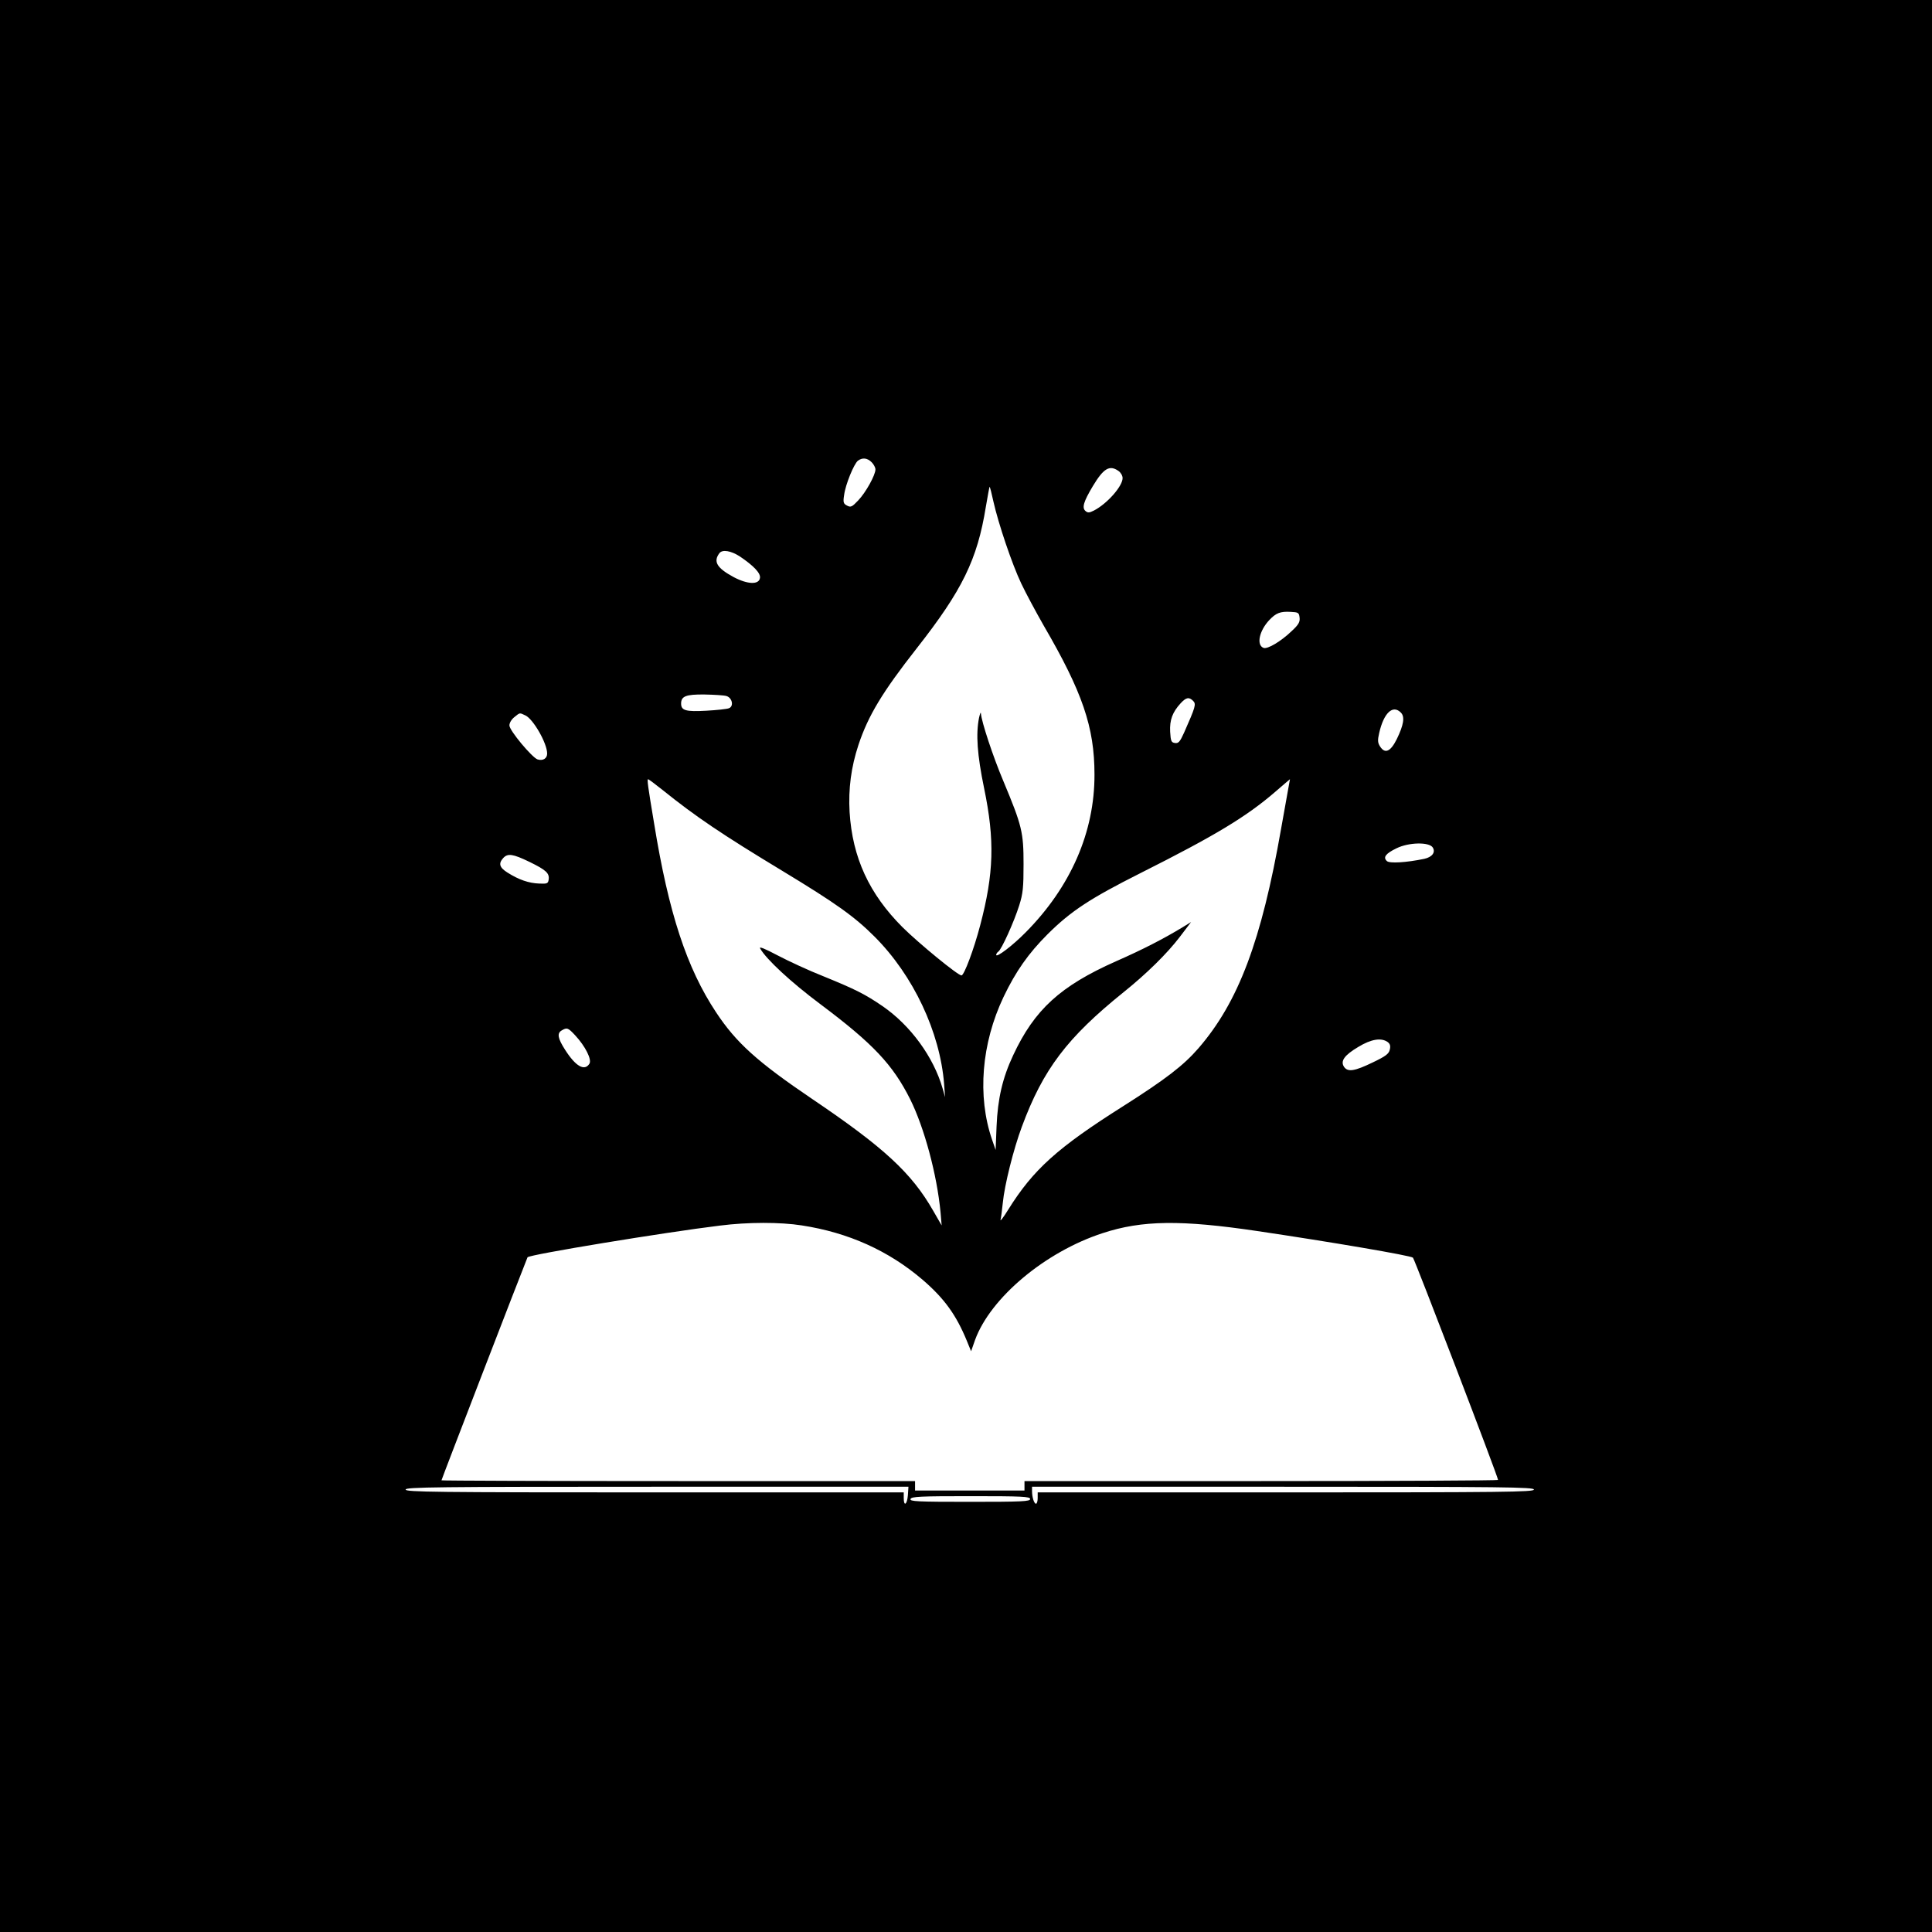
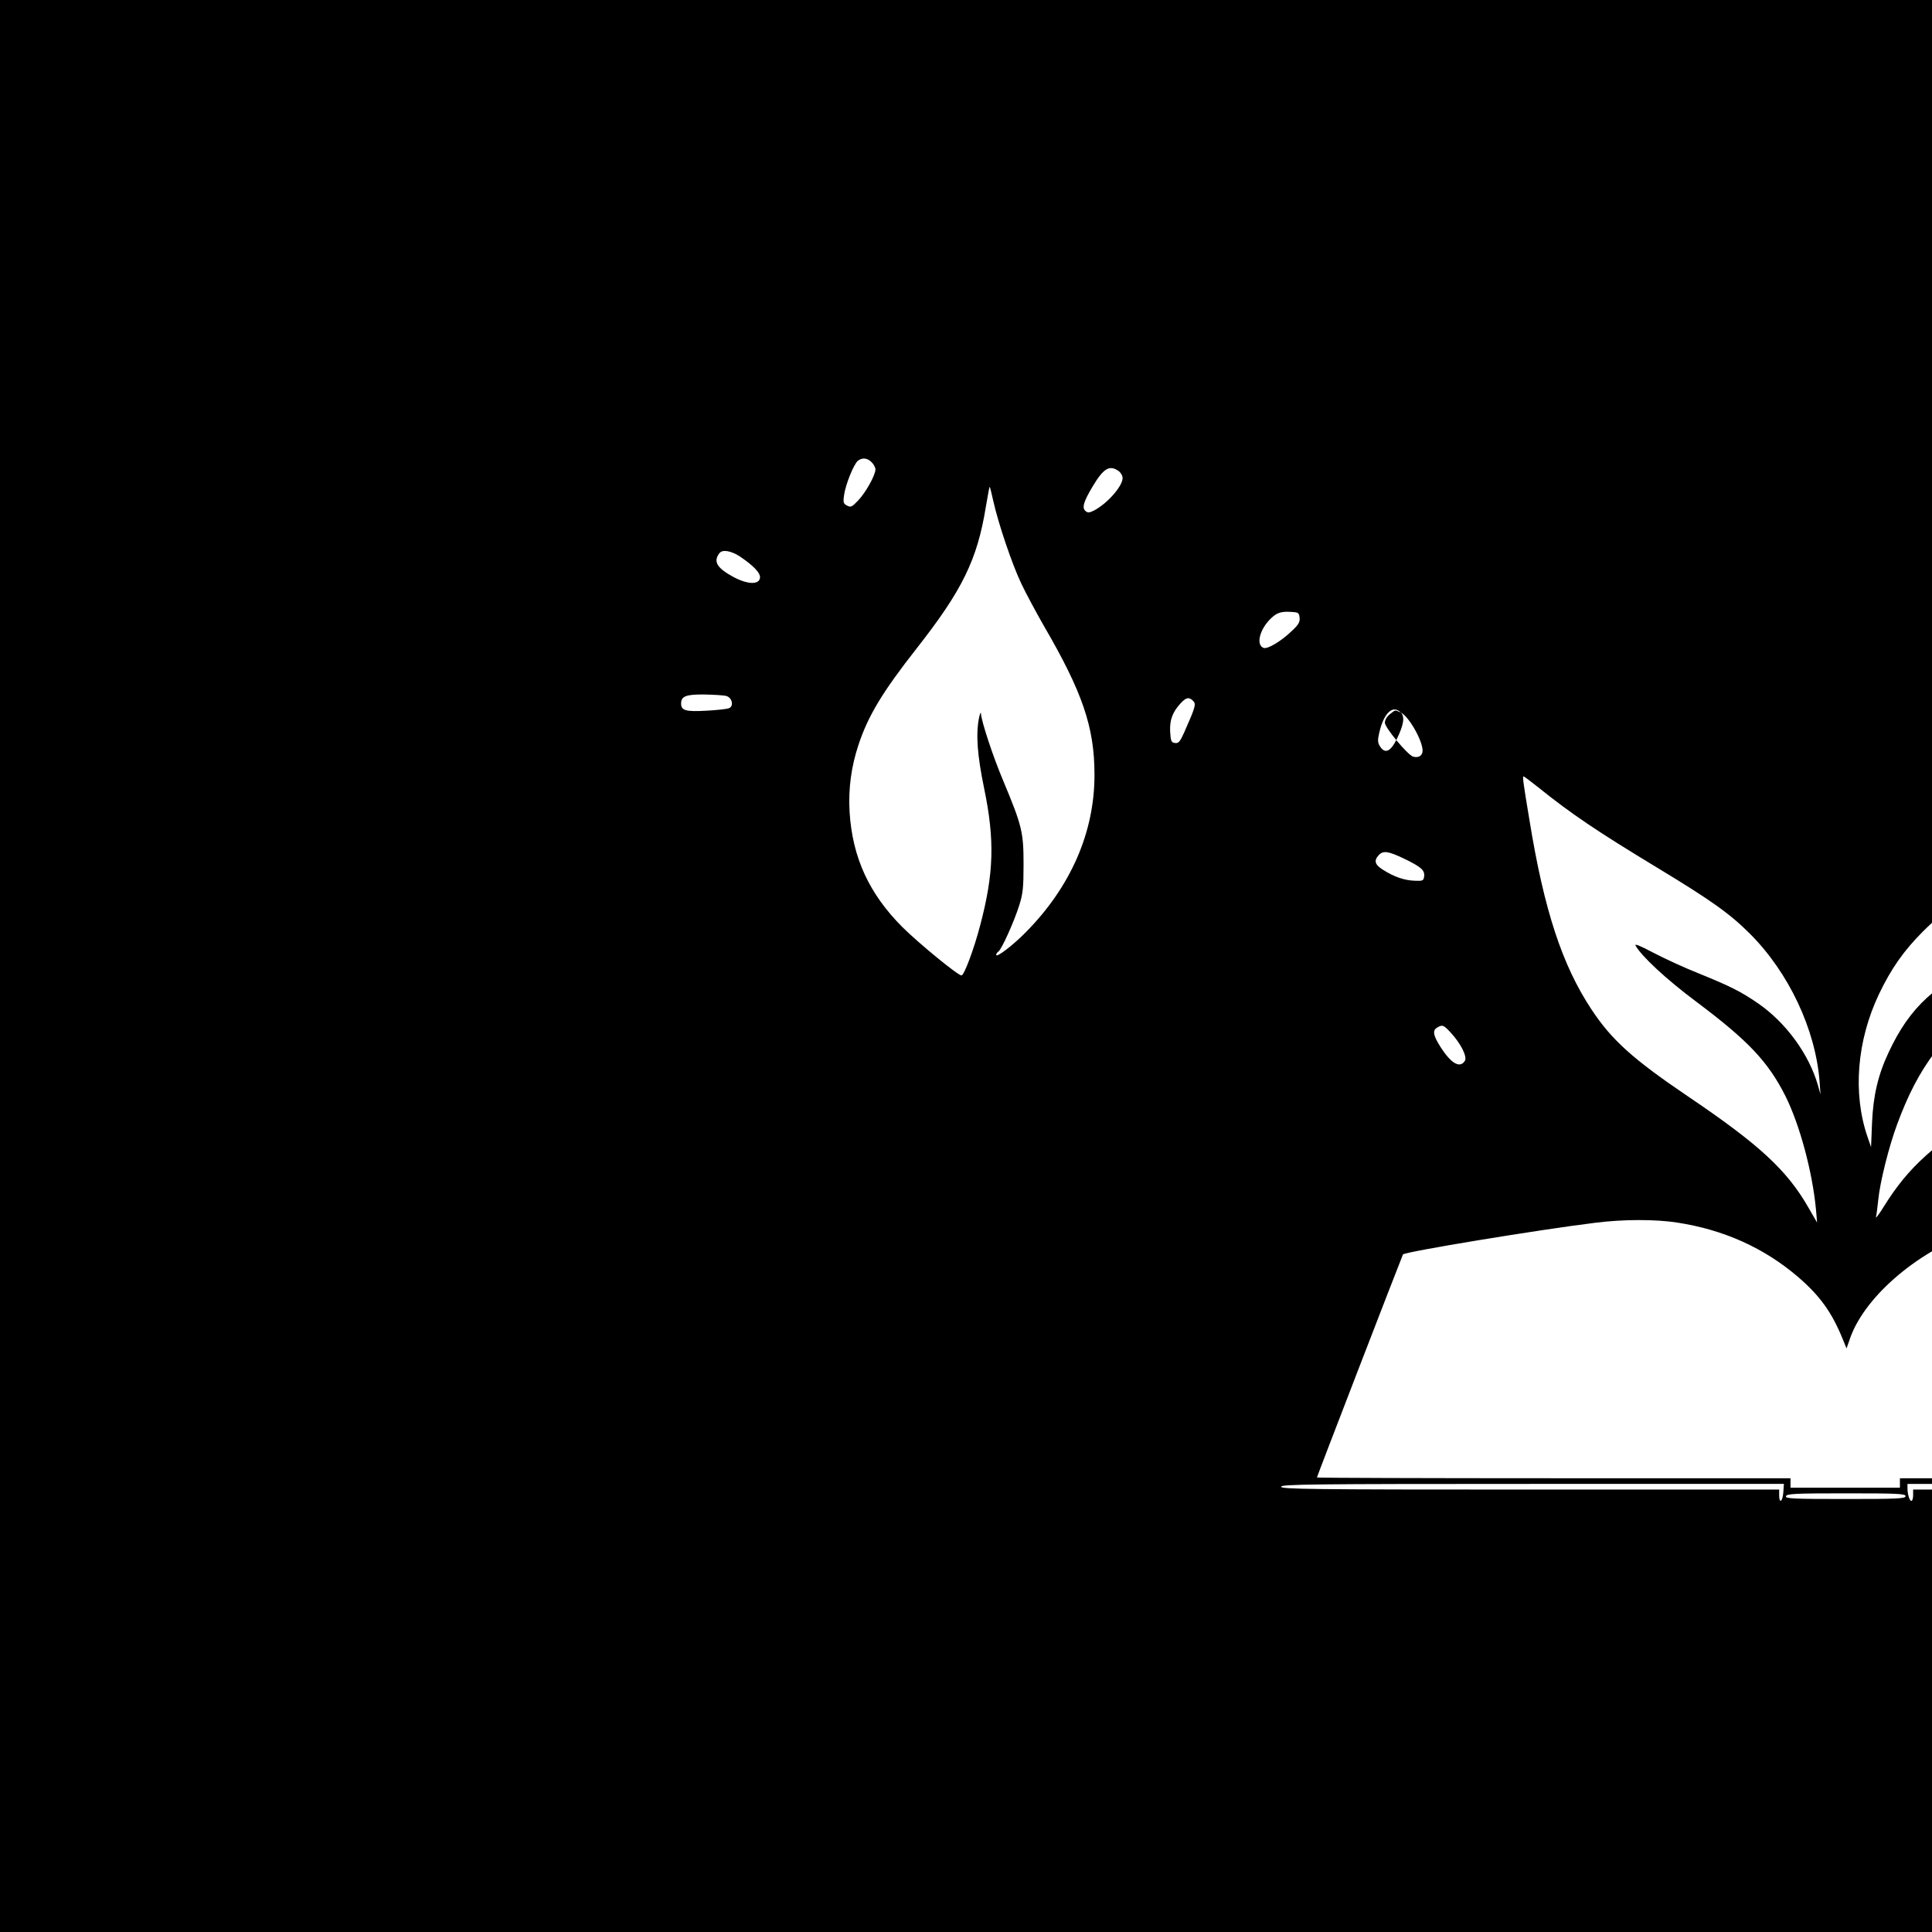
<svg xmlns="http://www.w3.org/2000/svg" version="1.0" width="1024pt" height="1024pt" viewBox="0 0 1024 1024" preserveAspectRatio="xMidYMid meet">
  <g transform="translate(0,1024) scale(0.1,-0.1)" fill="#000000" stroke="none">
-     <path d="M0 5120 l0 -5120 5120 0 5120 0 0 5120 0 5120 -5120 0 -5120 0 0 -5120z m4620 2670 c11 -11 20 -28 20 -38 0 -30 -51 -122 -91 -164 -33 -35 -40 -38 -59 -28 -20 10 -22 18 -16 56 7 56 52 165 73 182 24 18 50 15 73 -8z m1308 -46 c12 -8 22 -25 22 -38 0 -43 -82 -136 -152 -172 -24 -12 -32 -13 -44 -3 -21 17 -11 50 38 132 57 95 89 114 136 81z m-663 -161 c27 -120 99 -333 148 -436 24 -51 78 -151 119 -223 205 -352 269 -538 269 -789 1 -305 -126 -596 -365 -837 -69 -70 -156 -136 -156 -119 0 5 5 13 11 17 17 10 84 159 111 245 20 63 23 95 23 219 0 169 -8 203 -107 440 -55 130 -116 315 -119 359 -1 9 -5 -2 -10 -24 -17 -86 -10 -194 27 -373 57 -275 52 -451 -21 -727 -33 -126 -85 -265 -99 -265 -19 0 -225 169 -312 255 -177 177 -266 369 -281 611 -7 123 8 238 47 356 52 156 127 280 309 512 241 307 321 470 366 749 10 59 19 107 20 107 2 0 11 -35 20 -77z m-1344 -292 c74 -50 111 -89 107 -114 -5 -37 -65 -35 -139 4 -89 48 -110 82 -76 127 16 21 61 13 108 -17z m2967 -324 c3 -23 -5 -38 -42 -72 -56 -54 -128 -97 -149 -89 -39 15 -23 91 31 148 35 37 58 46 112 43 41 -2 45 -4 48 -30z m-3038 -416 c31 -9 41 -55 13 -65 -10 -4 -64 -10 -120 -13 -108 -6 -133 1 -133 38 0 39 26 49 123 48 51 -1 103 -4 117 -8z m2474 -26 c17 -17 12 -32 -48 -168 -22 -49 -30 -58 -49 -55 -19 3 -22 10 -25 60 -3 62 12 103 56 151 29 31 44 34 66 12z m1101 -62 c22 -22 15 -65 -22 -141 -33 -66 -62 -79 -88 -39 -13 20 -14 33 -5 72 24 106 72 152 115 108z m-4640 -15 c41 -19 115 -147 115 -202 0 -26 -22 -40 -51 -31 -29 10 -149 153 -149 180 0 14 11 32 26 44 31 25 27 24 59 9z m728 -396 c174 -140 313 -234 634 -428 284 -172 382 -242 488 -348 206 -206 347 -506 369 -781 l5 -70 -13 46 c-48 167 -170 334 -318 436 -92 63 -143 89 -315 159 -76 30 -184 80 -241 110 -70 37 -100 49 -93 37 31 -56 162 -178 320 -296 279 -209 383 -320 475 -503 75 -151 142 -399 161 -599 l6 -70 -45 78 c-115 201 -262 336 -641 592 -291 197 -403 298 -510 460 -155 234 -251 526 -328 1000 -34 203 -38 235 -32 235 3 0 38 -26 78 -58z m3321 41 c-2 -10 -22 -121 -44 -246 -104 -594 -226 -918 -438 -1163 -78 -90 -172 -163 -399 -307 -348 -220 -476 -335 -609 -548 -25 -41 -44 -65 -41 -54 3 11 8 51 12 89 9 95 57 286 101 404 113 305 240 472 539 713 121 97 231 205 298 293 l60 79 -44 -27 c-102 -62 -213 -119 -354 -181 -295 -131 -432 -256 -545 -498 -56 -119 -82 -230 -88 -377 l-5 -125 -19 55 c-79 230 -56 510 61 756 65 136 132 231 234 333 124 123 225 189 491 323 396 199 562 299 716 432 41 36 76 65 77 66 0 0 -1 -8 -3 -17z m760 -345 c16 -26 -4 -51 -45 -60 -96 -20 -184 -25 -198 -12 -22 20 -7 40 51 68 65 32 173 34 192 4z m-4788 -76 c88 -43 107 -60 102 -94 -3 -21 -8 -23 -51 -21 -54 2 -107 20 -167 58 -43 27 -49 48 -23 77 24 26 50 23 139 -20z m243 -920 c53 -57 89 -128 75 -150 -26 -41 -73 -14 -129 74 -39 61 -44 88 -17 103 27 16 33 14 71 -27z m4306 -35 c13 -10 16 -21 11 -41 -5 -22 -23 -35 -90 -67 -97 -47 -132 -52 -152 -24 -21 31 1 62 75 106 69 42 122 50 156 26z m-3105 -972 c247 -38 460 -134 640 -288 115 -99 178 -186 235 -325 l22 -54 21 60 c82 224 372 467 676 566 209 69 417 71 821 11 385 -57 814 -130 824 -141 10 -11 451 -1161 451 -1178 0 -3 -565 -6 -1255 -6 l-1255 0 0 -25 0 -25 -290 0 -290 0 0 25 0 25 -1255 0 c-690 0 -1255 2 -1255 4 0 5 428 1114 456 1182 6 14 731 133 1019 168 149 19 320 19 435 1z m562 -1430 c-4 -50 -22 -62 -22 -15 l0 30 -1320 0 c-1167 0 -1320 2 -1320 15 0 13 155 15 1333 15 l1332 0 -3 -45z m3318 30 c0 -13 -153 -15 -1315 -15 l-1315 0 0 -30 c0 -16 -4 -30 -9 -30 -10 0 -21 34 -21 68 l0 22 1330 0 c1176 0 1330 -2 1330 -15z m-2670 -50 c0 -13 -42 -15 -320 -15 -280 0 -319 2 -314 15 5 13 50 15 320 15 272 0 314 -2 314 -15z" />
+     <path d="M0 5120 l0 -5120 5120 0 5120 0 0 5120 0 5120 -5120 0 -5120 0 0 -5120z m4620 2670 c11 -11 20 -28 20 -38 0 -30 -51 -122 -91 -164 -33 -35 -40 -38 -59 -28 -20 10 -22 18 -16 56 7 56 52 165 73 182 24 18 50 15 73 -8z m1308 -46 c12 -8 22 -25 22 -38 0 -43 -82 -136 -152 -172 -24 -12 -32 -13 -44 -3 -21 17 -11 50 38 132 57 95 89 114 136 81z m-663 -161 c27 -120 99 -333 148 -436 24 -51 78 -151 119 -223 205 -352 269 -538 269 -789 1 -305 -126 -596 -365 -837 -69 -70 -156 -136 -156 -119 0 5 5 13 11 17 17 10 84 159 111 245 20 63 23 95 23 219 0 169 -8 203 -107 440 -55 130 -116 315 -119 359 -1 9 -5 -2 -10 -24 -17 -86 -10 -194 27 -373 57 -275 52 -451 -21 -727 -33 -126 -85 -265 -99 -265 -19 0 -225 169 -312 255 -177 177 -266 369 -281 611 -7 123 8 238 47 356 52 156 127 280 309 512 241 307 321 470 366 749 10 59 19 107 20 107 2 0 11 -35 20 -77z m-1344 -292 c74 -50 111 -89 107 -114 -5 -37 -65 -35 -139 4 -89 48 -110 82 -76 127 16 21 61 13 108 -17z m2967 -324 c3 -23 -5 -38 -42 -72 -56 -54 -128 -97 -149 -89 -39 15 -23 91 31 148 35 37 58 46 112 43 41 -2 45 -4 48 -30z m-3038 -416 c31 -9 41 -55 13 -65 -10 -4 -64 -10 -120 -13 -108 -6 -133 1 -133 38 0 39 26 49 123 48 51 -1 103 -4 117 -8z m2474 -26 c17 -17 12 -32 -48 -168 -22 -49 -30 -58 -49 -55 -19 3 -22 10 -25 60 -3 62 12 103 56 151 29 31 44 34 66 12z m1101 -62 c22 -22 15 -65 -22 -141 -33 -66 -62 -79 -88 -39 -13 20 -14 33 -5 72 24 106 72 152 115 108z c41 -19 115 -147 115 -202 0 -26 -22 -40 -51 -31 -29 10 -149 153 -149 180 0 14 11 32 26 44 31 25 27 24 59 9z m728 -396 c174 -140 313 -234 634 -428 284 -172 382 -242 488 -348 206 -206 347 -506 369 -781 l5 -70 -13 46 c-48 167 -170 334 -318 436 -92 63 -143 89 -315 159 -76 30 -184 80 -241 110 -70 37 -100 49 -93 37 31 -56 162 -178 320 -296 279 -209 383 -320 475 -503 75 -151 142 -399 161 -599 l6 -70 -45 78 c-115 201 -262 336 -641 592 -291 197 -403 298 -510 460 -155 234 -251 526 -328 1000 -34 203 -38 235 -32 235 3 0 38 -26 78 -58z m3321 41 c-2 -10 -22 -121 -44 -246 -104 -594 -226 -918 -438 -1163 -78 -90 -172 -163 -399 -307 -348 -220 -476 -335 -609 -548 -25 -41 -44 -65 -41 -54 3 11 8 51 12 89 9 95 57 286 101 404 113 305 240 472 539 713 121 97 231 205 298 293 l60 79 -44 -27 c-102 -62 -213 -119 -354 -181 -295 -131 -432 -256 -545 -498 -56 -119 -82 -230 -88 -377 l-5 -125 -19 55 c-79 230 -56 510 61 756 65 136 132 231 234 333 124 123 225 189 491 323 396 199 562 299 716 432 41 36 76 65 77 66 0 0 -1 -8 -3 -17z m760 -345 c16 -26 -4 -51 -45 -60 -96 -20 -184 -25 -198 -12 -22 20 -7 40 51 68 65 32 173 34 192 4z m-4788 -76 c88 -43 107 -60 102 -94 -3 -21 -8 -23 -51 -21 -54 2 -107 20 -167 58 -43 27 -49 48 -23 77 24 26 50 23 139 -20z m243 -920 c53 -57 89 -128 75 -150 -26 -41 -73 -14 -129 74 -39 61 -44 88 -17 103 27 16 33 14 71 -27z m4306 -35 c13 -10 16 -21 11 -41 -5 -22 -23 -35 -90 -67 -97 -47 -132 -52 -152 -24 -21 31 1 62 75 106 69 42 122 50 156 26z m-3105 -972 c247 -38 460 -134 640 -288 115 -99 178 -186 235 -325 l22 -54 21 60 c82 224 372 467 676 566 209 69 417 71 821 11 385 -57 814 -130 824 -141 10 -11 451 -1161 451 -1178 0 -3 -565 -6 -1255 -6 l-1255 0 0 -25 0 -25 -290 0 -290 0 0 25 0 25 -1255 0 c-690 0 -1255 2 -1255 4 0 5 428 1114 456 1182 6 14 731 133 1019 168 149 19 320 19 435 1z m562 -1430 c-4 -50 -22 -62 -22 -15 l0 30 -1320 0 c-1167 0 -1320 2 -1320 15 0 13 155 15 1333 15 l1332 0 -3 -45z m3318 30 c0 -13 -153 -15 -1315 -15 l-1315 0 0 -30 c0 -16 -4 -30 -9 -30 -10 0 -21 34 -21 68 l0 22 1330 0 c1176 0 1330 -2 1330 -15z m-2670 -50 c0 -13 -42 -15 -320 -15 -280 0 -319 2 -314 15 5 13 50 15 320 15 272 0 314 -2 314 -15z" />
  </g>
</svg>